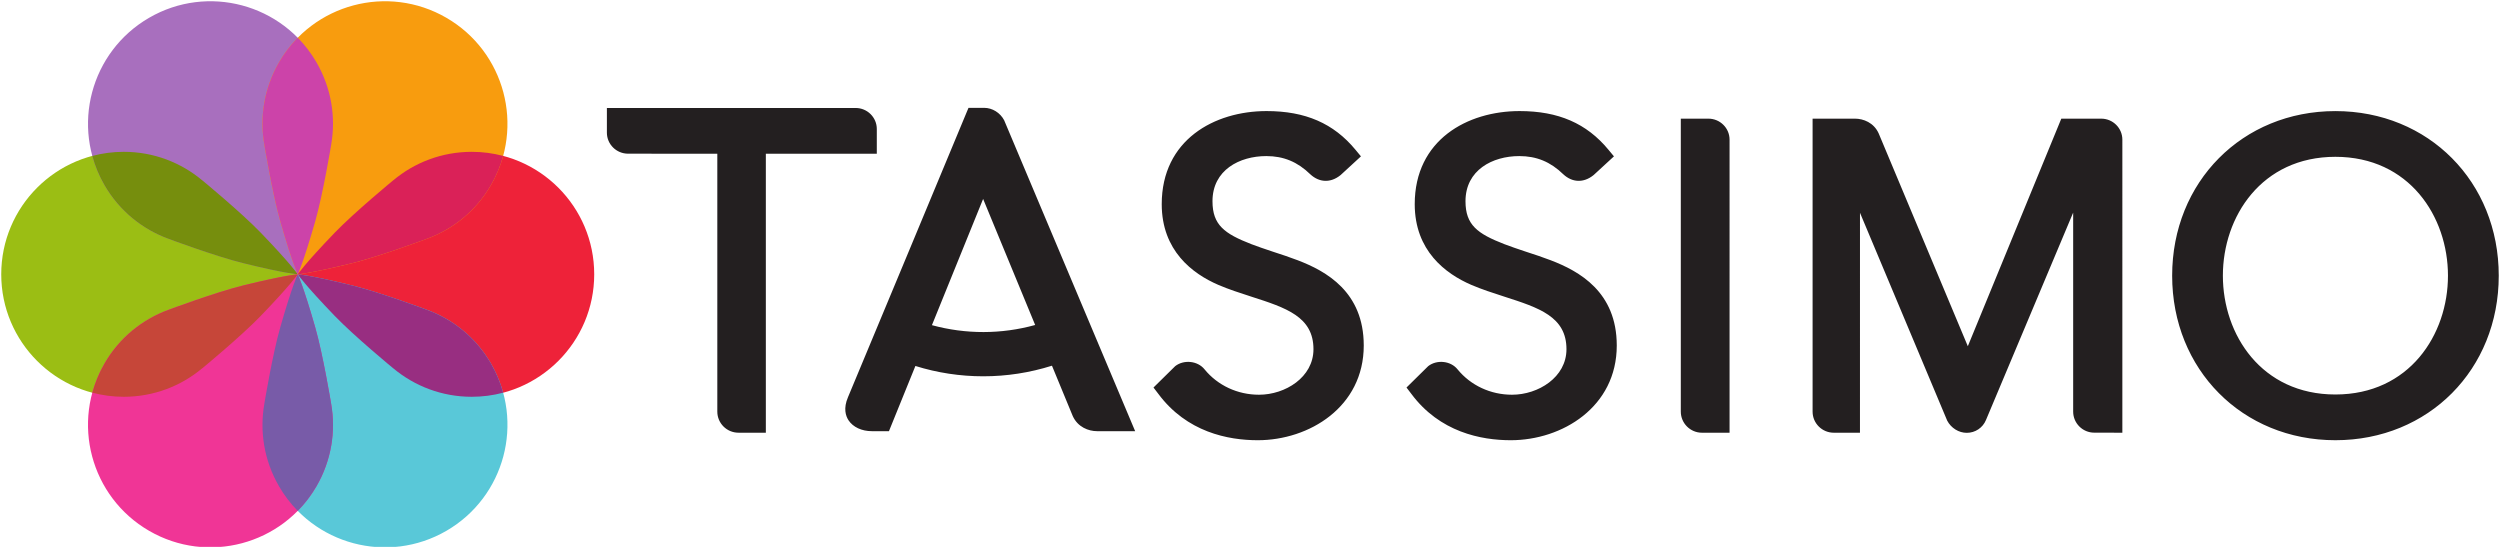
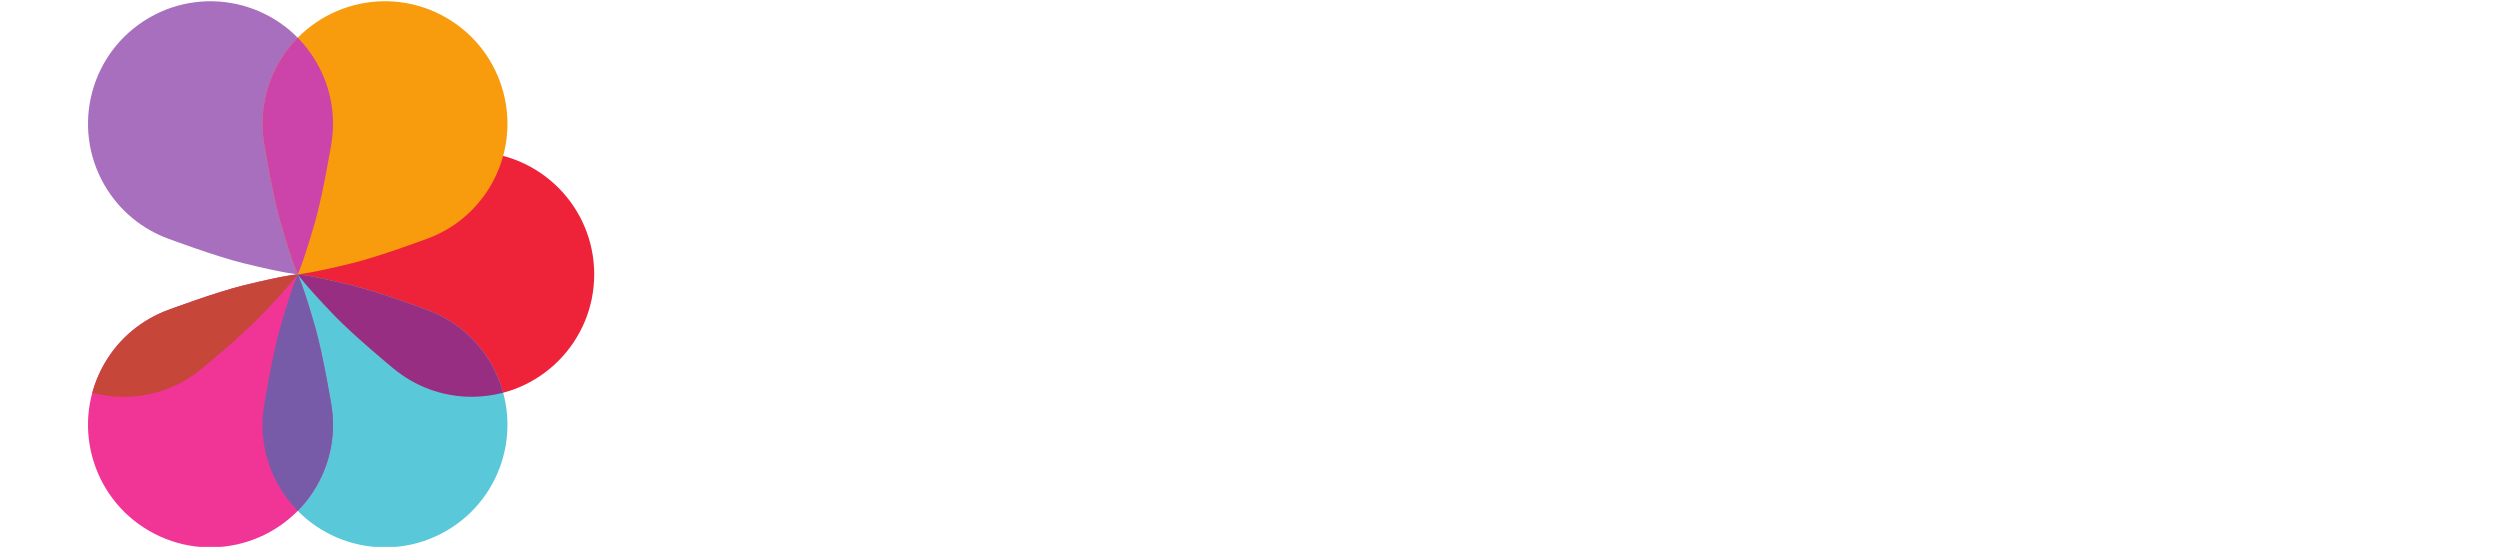
<svg xmlns="http://www.w3.org/2000/svg" xmlns:xlink="http://www.w3.org/1999/xlink" version="1.1" id="Layer_1" x="0px" y="0px" viewBox="0 0 480 105" style="enable-background:new 0 0 480 105;" xml:space="preserve">
  <style type="text/css">
	.st0{clip-path:url(#SVGID_2_);fill:#EE2239;}
	.st1{clip-path:url(#SVGID_4_);fill:#9BBE14;}
	.st2{clip-path:url(#SVGID_6_);fill:#59C8D8;}
	.st3{clip-path:url(#SVGID_8_);fill:#982E81;}
	.st4{clip-path:url(#SVGID_10_);fill:#A86FBE;}
	.st5{clip-path:url(#SVGID_12_);fill:#768E0D;}
	.st6{clip-path:url(#SVGID_14_);fill:#F03596;}
	.st7{clip-path:url(#SVGID_16_);fill:#785BA8;}
	.st8{clip-path:url(#SVGID_18_);fill:#C64639;}
	.st9{clip-path:url(#SVGID_20_);fill:#F89C0E;}
	.st10{clip-path:url(#SVGID_22_);fill:#CC43A9;}
	.st11{clip-path:url(#SVGID_24_);fill:#DA2158;}
	.st12{clip-path:url(#SVGID_26_);fill:#231F20;}
</style>
  <g>
    <g>
      <defs>
        <rect id="SVGID_1_" width="480" height="105" />
      </defs>
      <clipPath id="SVGID_2_">
        <use xlink:href="#SVGID_1_" style="overflow:visible;" />
      </clipPath>
      <path class="st0" d="M90.579,29.15c12.981,0,23.51,10.528,23.51,23.519    c0,12.987-10.528,23.516-23.51,23.516c-5.739,0-11-2.06-15.078-5.474l-0.006,0.002    c0,0-7.417-6.104-11.237-10.065c-5.835-6.065-7.09-7.979-7.09-7.979    s1.255-1.916,7.09-7.981C68.077,40.73,75.495,34.625,75.495,34.625h0.006    C79.58,31.207,84.84,29.15,90.579,29.15" />
    </g>
    <g>
      <defs>
        <rect id="SVGID_3_" width="480" height="105" />
      </defs>
      <clipPath id="SVGID_4_">
        <use xlink:href="#SVGID_3_" style="overflow:visible;" />
      </clipPath>
-       <path class="st1" d="M23.755,29.15c-12.984,0-23.516,10.528-23.516,23.519    c0,12.987,10.531,23.516,23.516,23.516c5.742,0,10.994-2.06,15.072-5.474    l0.009,0.002c0,0,7.417-6.104,11.237-10.065    c5.835-6.065,7.093-7.979,7.093-7.979s-1.258-1.916-7.093-7.981    C46.254,40.73,38.836,34.625,38.836,34.625h-0.009    C34.749,31.207,29.497,29.15,23.755,29.15" />
    </g>
    <g>
      <defs>
        <rect id="SVGID_5_" width="480" height="105" />
      </defs>
      <clipPath id="SVGID_6_">
        <use xlink:href="#SVGID_5_" style="overflow:visible;" />
      </clipPath>
      <path class="st2" d="M94.261,69.785c6.513,11.239,2.679,25.62-8.552,32.133    c-11.246,6.514-25.63,2.68-32.137-8.558C50.693,88.396,49.837,82.816,50.75,77.574    h-0.003c0,0,1.562-9.483,3.075-14.769c2.318-8.087,3.348-10.138,3.348-10.138    s2.288,0.126,10.462,2.139c5.336,1.314,14.339,4.675,14.339,4.675    C86.973,61.305,91.381,64.82,94.261,69.785" />
    </g>
    <g>
      <defs>
        <rect id="SVGID_7_" width="480" height="105" />
      </defs>
      <clipPath id="SVGID_8_">
        <use xlink:href="#SVGID_7_" style="overflow:visible;" />
      </clipPath>
      <path class="st3" d="M67.63,54.807c5.336,1.314,14.339,4.676,14.339,4.676    c5.003,1.822,9.411,5.338,12.291,10.303c1.045,1.805,1.826,3.689,2.345,5.611    c-1.922,0.512-3.946,0.787-6.027,0.787c-5.739,0-11-2.06-15.078-5.475    l-0.003,0.004c0,0-7.42-6.105-11.237-10.066    c-5.834-6.06-7.093-7.975-7.093-7.975S59.459,52.797,67.63,54.807" />
    </g>
    <g>
      <defs>
        <rect id="SVGID_9_" width="480" height="105" />
      </defs>
      <clipPath id="SVGID_10_">
        <use xlink:href="#SVGID_9_" style="overflow:visible;" />
      </clipPath>
      <path class="st4" d="M60.764,11.97C54.25,0.736,39.864-3.102,28.63,3.415    c-11.237,6.507-15.071,20.894-8.561,32.134    c2.876,4.967,7.297,8.483,12.294,10.3c0,0,9.002,3.363,14.342,4.679    c8.174,2.012,10.462,2.141,10.462,2.141s1.027-2.051,3.348-10.144    c1.511-5.282,3.075-14.768,3.075-14.768H63.587    C64.499,22.517,63.637,16.937,60.764,11.97" />
    </g>
    <g>
      <defs>
-         <rect id="SVGID_11_" width="480" height="105" />
-       </defs>
+         </defs>
      <clipPath id="SVGID_12_">
        <use xlink:href="#SVGID_11_" style="overflow:visible;" />
      </clipPath>
      <path class="st5" d="M38.828,34.624h0.009c0,0,7.417,6.104,11.237,10.065    c5.835,6.063,7.093,7.979,7.093,7.979s-2.294-0.129-10.462-2.141    c-5.339-1.315-14.342-4.676-14.342-4.676    c-4.997-1.82-9.417-5.336-12.294-10.303c-1.045-1.805-1.82-3.691-2.342-5.609    c1.925-0.514,3.943-0.79,6.03-0.79C29.498,29.149,34.75,31.207,38.828,34.624" />
    </g>
    <g>
      <defs>
        <rect id="SVGID_13_" width="480" height="105" />
      </defs>
      <clipPath id="SVGID_14_">
        <use xlink:href="#SVGID_13_" style="overflow:visible;" />
      </clipPath>
      <path class="st6" d="M20.068,69.785c-6.513,11.239-2.676,25.62,8.561,32.133    c11.234,6.514,25.618,2.68,32.134-8.558c2.874-4.964,3.732-10.544,2.823-15.786    h0.003c0,0-1.564-9.483-3.078-14.769c-2.321-8.087-3.345-10.138-3.345-10.138    s-2.291,0.126-10.462,2.139c-5.339,1.314-14.342,4.675-14.342,4.675    C27.362,61.305,22.941,64.82,20.068,69.785" />
    </g>
    <g>
      <defs>
        <rect id="SVGID_15_" width="480" height="105" />
      </defs>
      <clipPath id="SVGID_16_">
        <use xlink:href="#SVGID_15_" style="overflow:visible;" />
      </clipPath>
      <path class="st7" d="M57.166,52.669c0,0,1.024,2.051,3.345,10.138    c1.514,5.285,3.078,14.768,3.078,14.768h-0.003    c0.91,5.244,0.051,10.823-2.823,15.787c-1.021,1.76-2.234,3.345-3.598,4.727    c-1.369-1.382-2.579-2.967-3.597-4.727c-2.88-4.964-3.733-10.543-2.823-15.787    H50.742c0,0,1.562-9.482,3.078-14.768C56.136,54.72,57.166,52.669,57.166,52.669" />
    </g>
    <g>
      <defs>
        <rect id="SVGID_17_" width="480" height="105" />
      </defs>
      <clipPath id="SVGID_18_">
        <use xlink:href="#SVGID_17_" style="overflow:visible;" />
      </clipPath>
      <path class="st8" d="M50.073,60.645c-3.817,3.961-11.234,10.068-11.234,10.068    l-0.012-0.003c-4.078,3.414-9.33,5.474-15.071,5.474    c-2.084,0-4.102-0.279-6.03-0.789c0.523-1.919,1.297-3.805,2.346-5.609    c2.874-4.967,7.294-8.483,12.293-10.303c0,0,9.003-3.36,14.342-4.679    c8.168-2.009,10.457-2.135,10.457-2.135S55.905,54.588,50.073,60.645" />
    </g>
    <g>
      <defs>
        <rect id="SVGID_19_" width="480" height="105" />
      </defs>
      <clipPath id="SVGID_20_">
        <use xlink:href="#SVGID_19_" style="overflow:visible;" />
      </clipPath>
      <path class="st9" d="M53.571,11.97C60.078,0.736,74.462-3.102,85.708,3.415    c11.231,6.507,15.063,20.894,8.552,32.134c-2.874,4.967-7.288,8.483-12.291,10.3    c0,0-9.002,3.363-14.339,4.679c-8.174,2.012-10.462,2.141-10.462,2.141    s-1.03-2.051-3.348-10.144c-1.514-5.282-3.075-14.768-3.075-14.768h0.003    C49.835,22.517,50.691,16.937,53.571,11.97" />
    </g>
    <g>
      <defs>
        <rect id="SVGID_21_" width="480" height="105" />
      </defs>
      <clipPath id="SVGID_22_">
        <use xlink:href="#SVGID_21_" style="overflow:visible;" />
      </clipPath>
      <path class="st10" d="M50.746,27.757h0.003c-0.913-5.24-0.057-10.819,2.823-15.786    c1.015-1.76,2.229-3.336,3.598-4.721c1.363,1.384,2.577,2.961,3.594,4.721    C63.641,16.938,64.5,22.517,63.59,27.757h0.003c0,0-1.568,9.483-3.078,14.768    c-2.321,8.093-3.345,10.144-3.345,10.144s-1.03-2.051-3.348-10.144    C52.307,37.24,50.746,27.757,50.746,27.757" />
    </g>
    <g>
      <defs>
-         <rect id="SVGID_23_" width="480" height="105" />
-       </defs>
+         </defs>
      <clipPath id="SVGID_24_">
        <use xlink:href="#SVGID_23_" style="overflow:visible;" />
      </clipPath>
      <path class="st11" d="M81.97,45.849c0,0-9.002,3.36-14.339,4.678    c-8.174,2.009-10.462,2.141-10.462,2.141s1.252-1.916,7.09-7.981    c3.816-3.958,11.237-10.066,11.237-10.066h0.006    c4.078-3.414,9.339-5.471,15.078-5.471c2.078,0,4.105,0.273,6.027,0.787    c-0.52,1.922-1.3,3.808-2.345,5.609C91.387,40.516,86.97,44.029,81.97,45.849" />
    </g>
    <g>
      <defs>
-         <rect id="SVGID_25_" width="480" height="105" />
-       </defs>
+         </defs>
      <clipPath id="SVGID_26_">
        <use xlink:href="#SVGID_25_" style="overflow:visible;" />
      </clipPath>
      <path class="st12" d="M198.752,62.398l-9.994-24.204l-9.829,24.237    C185.443,64.205,192.257,64.197,198.752,62.398 M192.87,23.261l25.08,59.524h-7.318    c-1.619,0-3.697-0.764-4.667-2.91l-3.988-9.66    c-4.261,1.342-8.672,2.033-13.186,2.033c-4.459,0-8.822-0.667-13.035-1.982    l-5.078,12.52h-3.279c-1.943,0-3.612-0.778-4.477-2.082    c-0.556-0.844-1.027-2.3-0.108-4.443c0.91-2.121,22.666-54.422,22.885-54.954    l0.255-0.601h3.003c1.57,0,3.078,0.937,3.844,2.387L192.87,23.261z     M403.433,22.781h-7.663l-17.948,43.696l-17.111-40.852    c-0.939-2.102-2.973-2.844-4.558-2.844h-8.135V79.04    c0,2.228,1.825,4.042,4.065,4.042h5.03l0.003-42.23l16.669,39.728l0.078,0.187    c0.747,1.421,2.222,2.337,3.757,2.337c1.627,0,3.077-0.971,3.69-2.469    l16.738-39.81v38.206c0,2.229,1.819,4.041,4.054,4.041l5.39,0.01V26.813    C407.492,24.588,405.673,22.781,403.433,22.781z M328.012,22.781h-5.297v56.25    c0,2.23,1.822,4.051,4.057,4.051h5.304V26.813    C332.075,24.588,330.252,22.781,328.012,22.781z M249.159,49.969    c-1.559-0.601-3.142-1.117-4.528-1.567l-0.547-0.183    c-1.334-0.447-2.598-0.871-3.817-1.339c-5.168-2.009-7.471-3.679-7.471-8.246    c0-5.987,5.189-8.666,10.336-8.666c3.313,0,5.994,1.108,8.453,3.504    c1.703,1.573,3.874,1.714,5.813,0.138l3.901-3.589l-1.051-1.27    c-4.192-5.066-9.616-7.426-17.069-7.426c-10.017,0-20.128,5.528-20.128,17.874    c0,8.93,5.907,13.354,10.861,15.495c2.012,0.862,4.132,1.547,6.336,2.259    c6.669,2.146,11.936,3.844,11.936,10.096c0,5.398-5.423,8.738-10.453,8.738    c-4.123,0-7.937-1.781-10.462-4.874c-1.312-1.64-3.961-1.909-5.627-0.618    l-4.174,4.11l0.913,1.192c5.465,7.378,13.408,8.925,19.107,8.925    c9.864,0,20.351-6.372,20.351-18.188C261.84,56.017,254.606,52.053,249.159,49.969z     M297.736,49.969c-1.559-0.601-3.141-1.117-4.528-1.567l-0.549-0.183    c-1.331-0.447-2.595-0.871-3.814-1.339c-5.168-2.009-7.471-3.679-7.471-8.246    c0-5.987,5.188-8.666,10.333-8.666c3.315,0,5.994,1.108,8.456,3.504    c1.702,1.573,3.871,1.714,5.813,0.138l3.9-3.589l-1.054-1.27    c-4.188-5.066-9.612-7.426-17.065-7.426c-10.021,0-20.131,5.528-20.131,17.874    c0,8.93,5.906,13.354,10.861,15.495c2.015,0.862,4.135,1.547,6.339,2.259    c6.669,2.146,11.934,3.844,11.934,10.096c0,5.398-5.423,8.738-10.45,8.738    c-4.123,0-7.937-1.781-10.465-4.874c-1.31-1.64-3.958-1.909-5.628-0.618    l-4.171,4.11l0.91,1.192c5.468,7.378,13.411,8.925,19.107,8.925    c9.867,0,20.354-6.372,20.354-18.188C310.418,56.017,303.184,52.053,297.736,49.969z     M470.01,52.93c0-11.336-7.423-22.822-21.615-22.822    c-14.183,0-21.603,11.486-21.603,22.822s7.42,22.813,21.603,22.813    C462.587,75.742,470.01,64.266,470.01,52.93z M479.76,52.93    c0,18.012-13.479,31.591-31.365,31.591c-17.867,0-31.341-13.579-31.341-31.591    c0-18.014,13.474-31.6,31.341-31.6C466.28,21.33,479.76,34.916,479.76,52.93    z M168.348,29.519h-21.306v53.563l-5.258-0.003c-2.237,0-4.06-1.817-4.06-4.048    V29.519l-17.132-0.012c-2.243,0-4.069-1.808-4.069-4.03v-4.745h47.761    c2.24,0,4.063,1.808,4.063,4.036v4.751H168.348z" />
    </g>
  </g>
</svg>